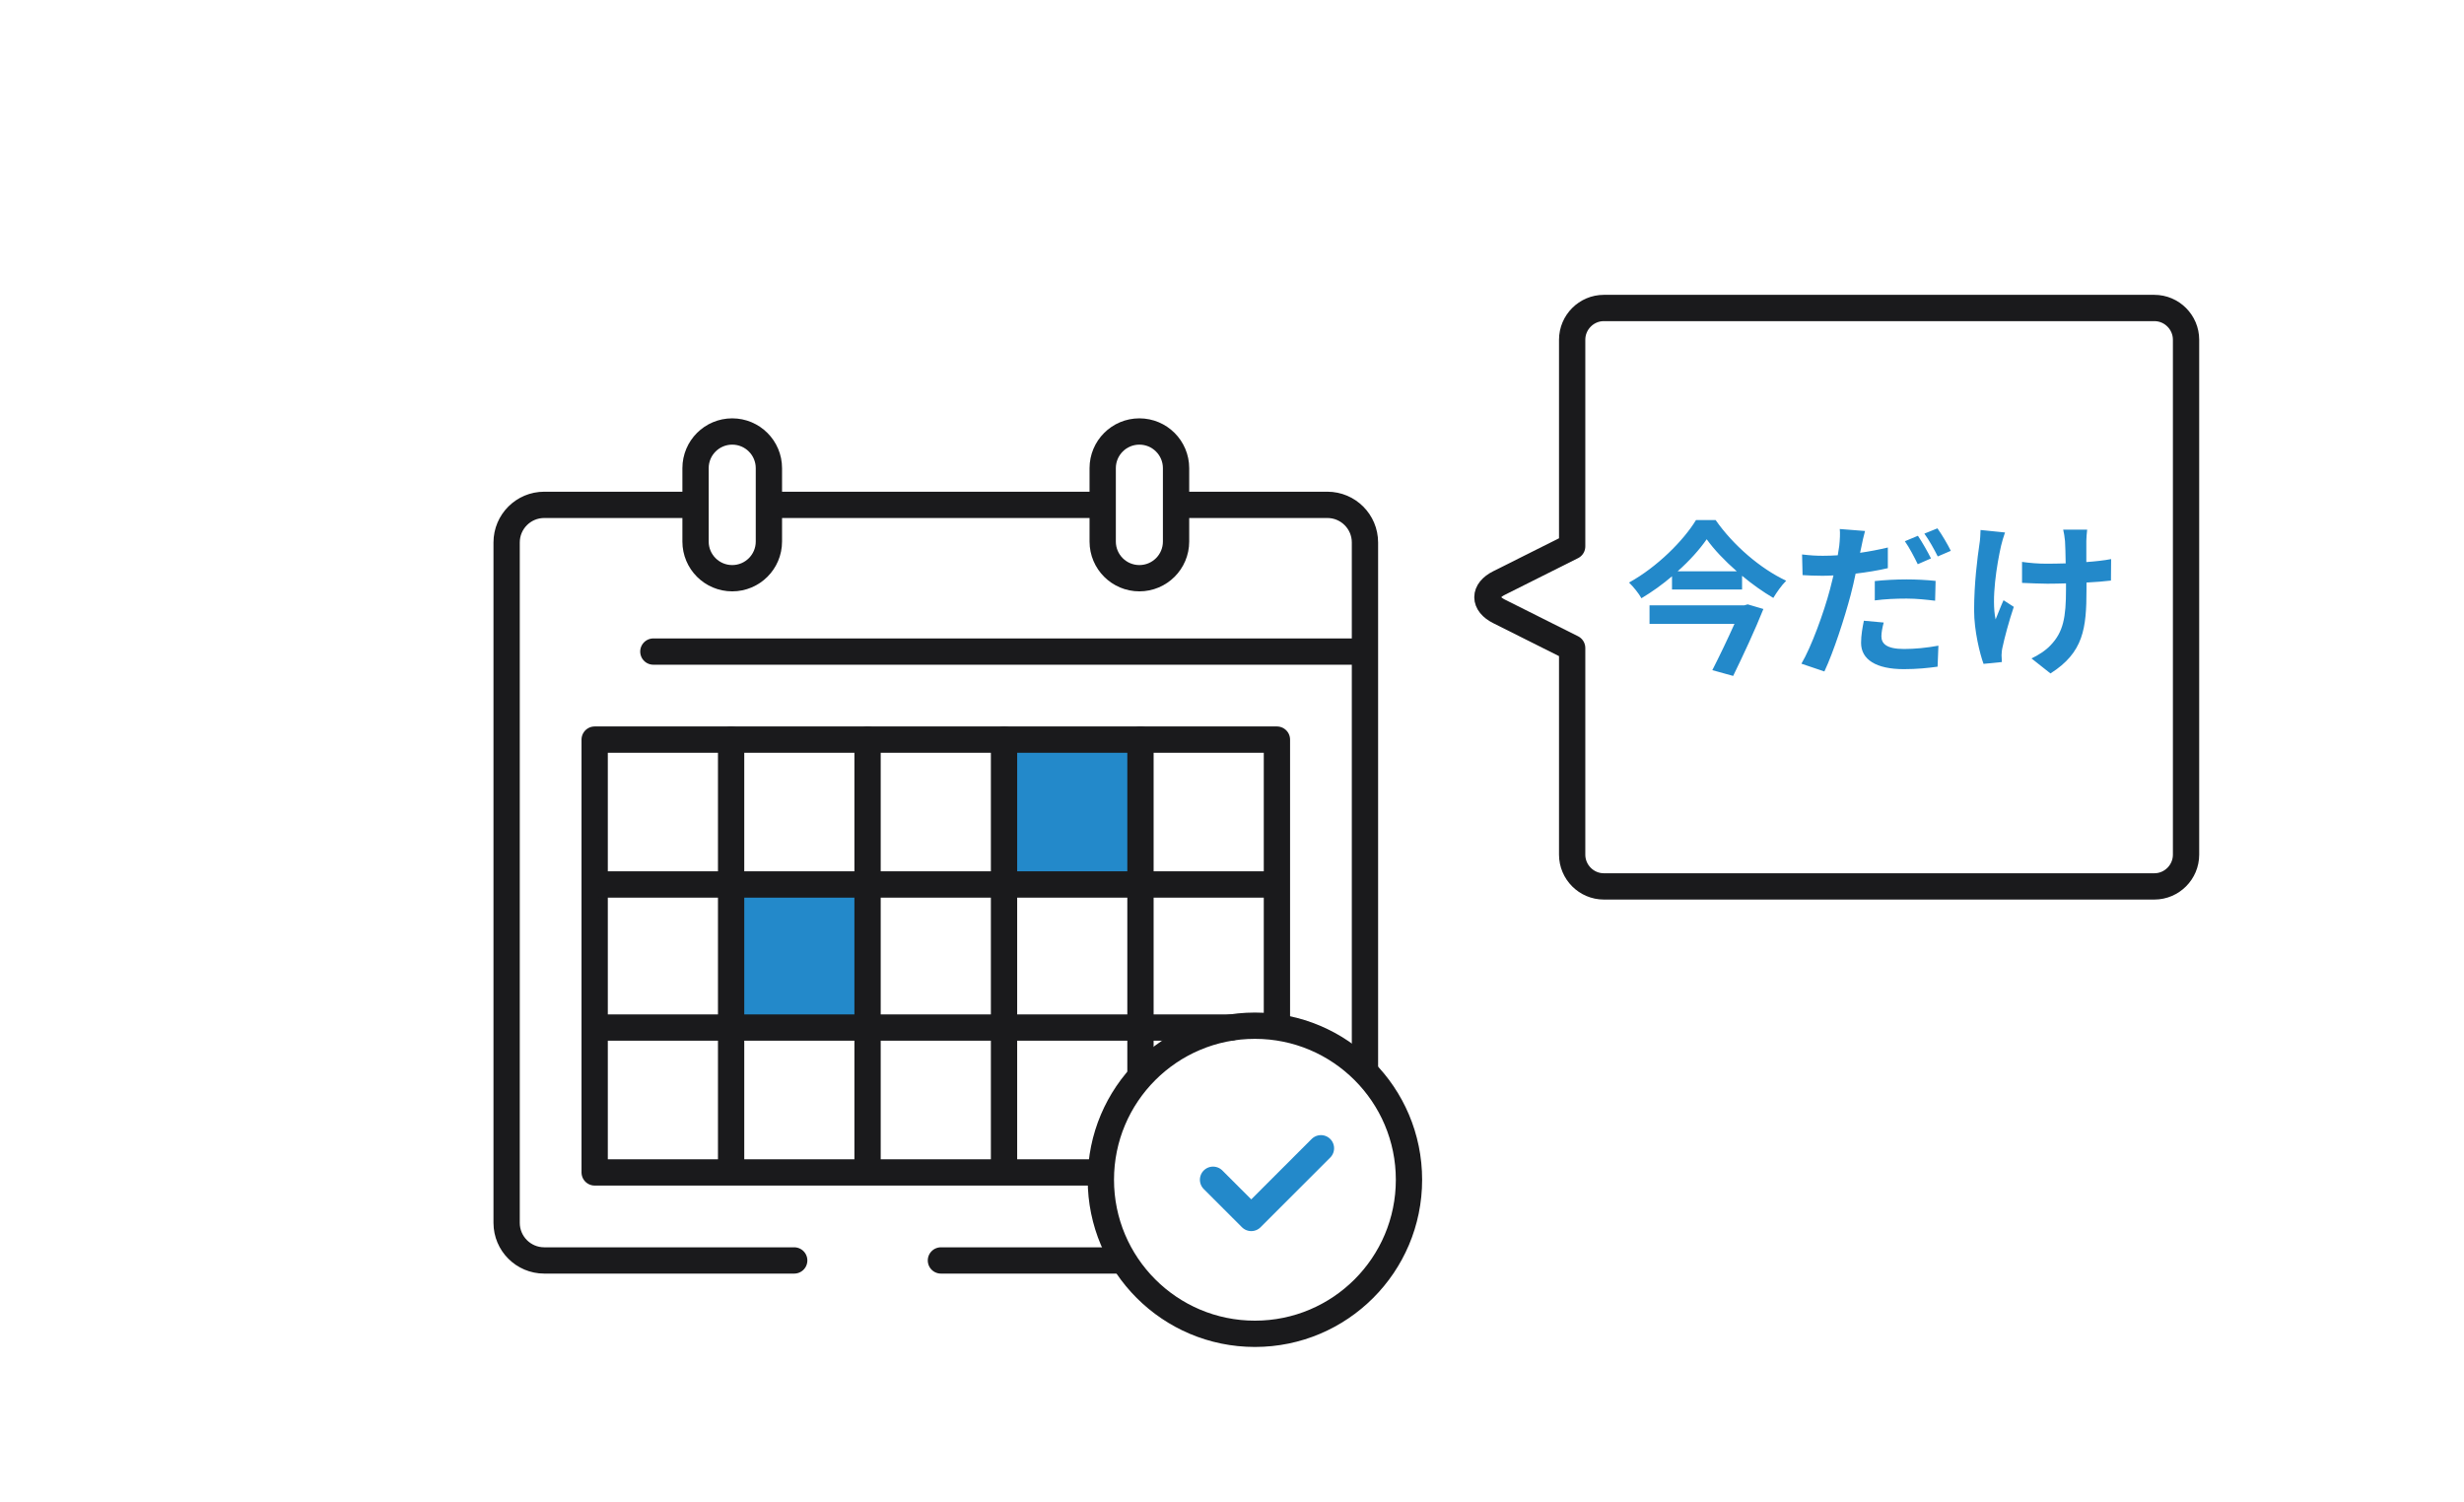
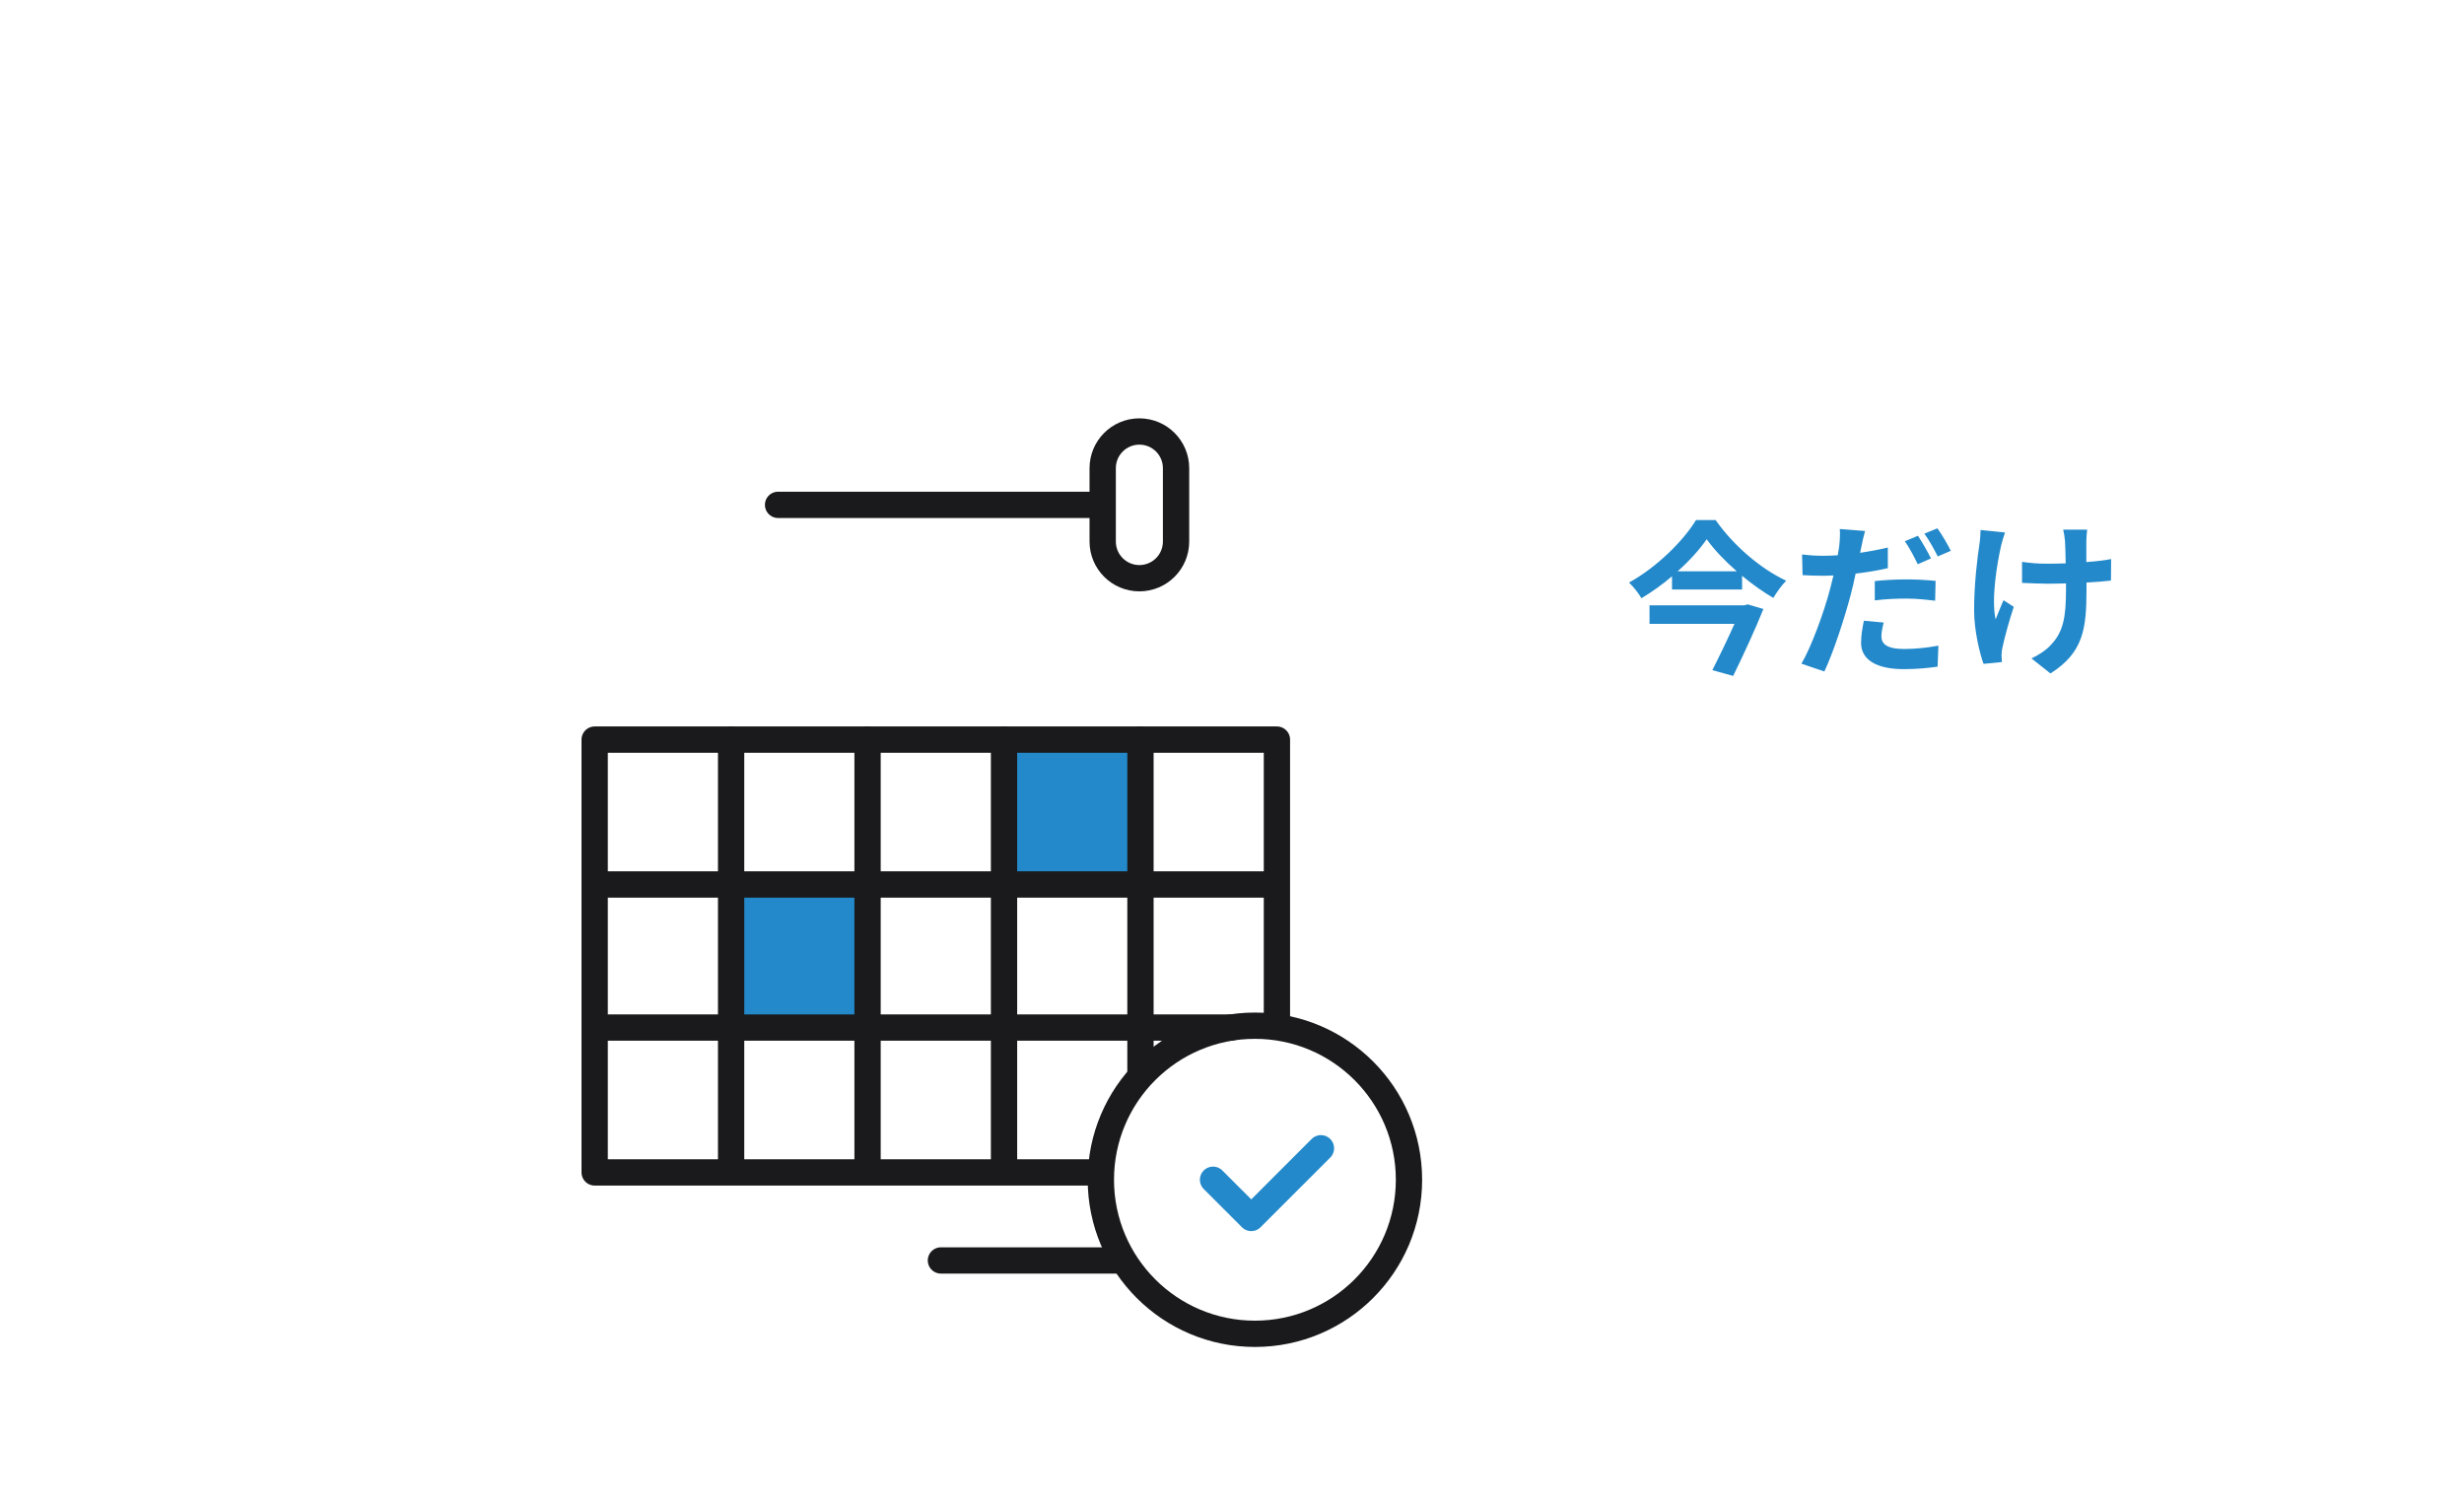
<svg xmlns="http://www.w3.org/2000/svg" width="328" height="200" viewBox="0 0 328 200" fill="none">
  <rect x="99" y="118" width="17" height="18" fill="#2389CA" />
  <rect x="135" y="99" width="18" height="18" fill="#2389CA" />
  <mask id="mask0_14033_1478" style="mask-type:luminance" maskUnits="userSpaceOnUse" x="65" y="55" width="125" height="125">
    <path d="M65 55H190V180H65V55Z" fill="white" />
  </mask>
  <g mask="url(#mask0_14033_1478)">
-     <path d="M86.973 86.738H180.641" stroke="#1A1A1C" stroke-width="3.5" stroke-miterlimit="10" stroke-linecap="round" stroke-linejoin="round" />
-     <path d="M97.471 76.973C94.774 76.973 92.588 74.787 92.588 72.09V62.324C92.588 59.627 94.774 57.441 97.471 57.441C100.167 57.441 102.354 59.627 102.354 62.324V72.09C102.354 74.787 100.167 76.973 97.471 76.973Z" stroke="#1A1A1C" stroke-width="3.5" stroke-miterlimit="10" stroke-linecap="round" stroke-linejoin="round" />
    <path d="M151.67 76.973C154.367 76.973 156.553 74.787 156.553 72.09V62.324C156.553 59.627 154.367 57.441 151.67 57.441C148.973 57.441 146.787 59.627 146.787 62.324V72.09C146.787 74.787 148.973 76.973 151.67 76.973Z" stroke="#1A1A1C" stroke-width="3.5" stroke-miterlimit="10" stroke-linecap="round" stroke-linejoin="round" />
-     <path d="M181.699 142.24V72.212C181.699 69.448 179.458 67.207 176.694 67.207H157.529" stroke="#1A1A1C" stroke-width="3.5" stroke-miterlimit="10" stroke-linecap="round" stroke-linejoin="round" />
    <path d="M125.253 167.793H149.228" stroke="#1A1A1C" stroke-width="3.5" stroke-miterlimit="10" stroke-linecap="round" stroke-linejoin="round" />
-     <path d="M91.611 67.207H72.446C69.682 67.207 67.441 69.448 67.441 72.212V162.788C67.441 165.552 69.682 167.793 72.446 167.793H105.723" stroke="#1A1A1C" stroke-width="3.5" stroke-miterlimit="10" stroke-linecap="round" stroke-linejoin="round" />
    <path d="M145.973 67.207H103.574" stroke="#1A1A1C" stroke-width="3.5" stroke-miterlimit="10" stroke-linecap="round" stroke-linejoin="round" />
    <path d="M145.485 156.074H79.16V98.457H169.98V136.543" stroke="#1A1A1C" stroke-width="3.5" stroke-miterlimit="10" stroke-linecap="round" stroke-linejoin="round" />
    <path d="M187.559 157.051C187.559 145.725 178.377 136.543 167.051 136.543C155.725 136.543 146.543 145.725 146.543 157.051C146.543 168.377 155.725 177.559 167.051 177.559C178.377 177.559 187.559 168.377 187.559 157.051Z" stroke="#1A1A1C" stroke-width="3.5" stroke-miterlimit="10" stroke-linecap="round" stroke-linejoin="round" />
    <path d="M161.477 157.051L166.563 162.137L175.84 152.86" stroke="#2389CA" stroke-width="3.5" stroke-miterlimit="10" stroke-linecap="round" stroke-linejoin="round" />
    <path d="M79.974 117.744H169.614" stroke="#1A1A1C" stroke-width="3.5" stroke-miterlimit="10" stroke-linecap="round" stroke-linejoin="round" />
    <path d="M79.974 136.787H163.877" stroke="#1A1A1C" stroke-width="3.5" stroke-miterlimit="10" stroke-linecap="round" stroke-linejoin="round" />
    <path d="M97.324 98.457V155.76" stroke="#1A1A1C" stroke-width="3.5" stroke-miterlimit="10" stroke-linecap="round" stroke-linejoin="round" />
    <path d="M115.487 98.457V155.761" stroke="#1A1A1C" stroke-width="3.5" stroke-miterlimit="10" stroke-linecap="round" stroke-linejoin="round" />
    <path d="M133.653 98.457V155.761" stroke="#1A1A1C" stroke-width="3.5" stroke-miterlimit="10" stroke-linecap="round" stroke-linejoin="round" />
    <path d="M151.816 98.457V143.135" stroke="#1A1A1C" stroke-width="3.5" stroke-miterlimit="10" stroke-linecap="round" stroke-linejoin="round" />
  </g>
-   <path d="M291 45.227L291 113.773C291 116.098 289.102 118 286.782 118L213.499 118C211.179 118 209.281 116.098 209.281 113.773L209.281 86.263L199.556 81.39C197.481 80.351 197.481 78.649 199.556 77.61L209.281 72.737L209.281 45.227C209.281 42.902 211.179 41 213.499 41L286.782 41C289.102 41 291 42.902 291 45.227Z" stroke="#1A1A1C" stroke-width="3.5" stroke-miterlimit="10" stroke-linecap="round" stroke-linejoin="round" />
  <path d="M232.186 80.586L232.648 80.454L234.738 81.07C233.66 83.776 232.076 87.186 230.712 89.98L227.94 89.21C228.908 87.318 230.03 84.964 230.888 83.05H219.58V80.586H232.186ZM223.32 76.054H231.196C229.59 74.646 228.16 73.15 227.192 71.786C226.246 73.15 224.904 74.646 223.32 76.054ZM225.762 69.234H228.38C230.734 72.6 234.342 75.702 237.774 77.308C237.114 77.968 236.542 78.804 236.058 79.596C234.672 78.782 233.242 77.77 231.9 76.648V78.474H222.572V76.714C221.318 77.792 219.932 78.782 218.502 79.64C218.172 79.024 217.424 78.1 216.852 77.55C220.57 75.504 224.112 71.962 225.762 69.234ZM250.754 82.874C250.578 83.512 250.446 84.216 250.446 84.7C250.446 85.668 251.106 86.394 253.46 86.394C254.934 86.394 256.452 86.24 258.036 85.954L257.926 88.748C256.672 88.924 255.198 89.078 253.438 89.078C249.742 89.078 247.74 87.802 247.74 85.58C247.74 84.546 247.938 83.49 248.114 82.632L250.754 82.874ZM248.268 70.686C248.092 71.302 247.872 72.292 247.784 72.776C247.74 73.018 247.674 73.304 247.608 73.59C248.84 73.414 250.094 73.172 251.304 72.886V75.636C249.984 75.944 248.488 76.186 247.014 76.362C246.816 77.308 246.596 78.298 246.354 79.2C245.54 82.28 244.088 86.768 242.856 89.386L239.798 88.352C241.118 86.13 242.79 81.532 243.604 78.452C243.758 77.858 243.912 77.22 244.066 76.604C243.56 76.626 243.076 76.648 242.614 76.648C241.536 76.648 240.722 76.604 239.952 76.56L239.886 73.81C241.008 73.942 241.734 73.986 242.658 73.986C243.296 73.986 243.956 73.964 244.638 73.92C244.726 73.436 244.792 73.018 244.836 72.666C244.924 71.852 244.968 70.95 244.902 70.422L248.268 70.686ZM249.566 77.352C250.798 77.22 252.36 77.132 253.79 77.132C255.044 77.132 256.364 77.198 257.662 77.33L257.596 79.97C256.496 79.838 255.154 79.684 253.812 79.684C252.294 79.684 250.952 79.75 249.566 79.926V77.352ZM255.308 71.324C255.858 72.138 256.65 73.524 257.046 74.338L255.286 75.108C254.846 74.206 254.164 72.886 253.57 72.05L255.308 71.324ZM257.904 70.334C258.498 71.148 259.312 72.556 259.686 73.326L257.948 74.074C257.486 73.15 256.782 71.874 256.166 71.038L257.904 70.334ZM277.836 70.51C277.77 70.994 277.748 71.522 277.726 72.006C277.726 72.468 277.726 73.612 277.726 74.822C278.958 74.734 280.124 74.602 281.026 74.426L281.004 77.286C280.124 77.396 278.98 77.484 277.748 77.55C277.748 77.924 277.748 78.254 277.748 78.474C277.748 83.666 277.352 86.856 272.952 89.65L270.422 87.648C271.258 87.274 272.358 86.57 272.974 85.888C274.668 84.128 275.02 82.17 275.02 78.452C275.02 78.232 275.02 77.968 275.02 77.66C274.184 77.682 273.37 77.704 272.556 77.704C271.61 77.704 270.246 77.638 269.168 77.594V74.8C270.246 74.954 271.324 75.042 272.49 75.042C273.282 75.042 274.14 75.02 274.976 74.998C274.954 73.766 274.932 72.622 274.888 72.028C274.844 71.478 274.734 70.862 274.646 70.51H277.836ZM266.902 70.884C266.704 71.412 266.484 72.204 266.374 72.666C265.824 75.108 265.054 79.728 265.648 82.456C265.934 81.774 266.33 80.718 266.704 79.904L268.068 80.784C267.43 82.676 266.836 84.898 266.572 86.152C266.484 86.482 266.44 86.966 266.44 87.23C266.44 87.45 266.462 87.824 266.484 88.132L264.042 88.374C263.558 87.054 262.788 83.974 262.788 81.246C262.788 77.638 263.228 74.25 263.492 72.468C263.602 71.852 263.624 71.104 263.646 70.554L266.902 70.884Z" fill="#2389CA" />
</svg>